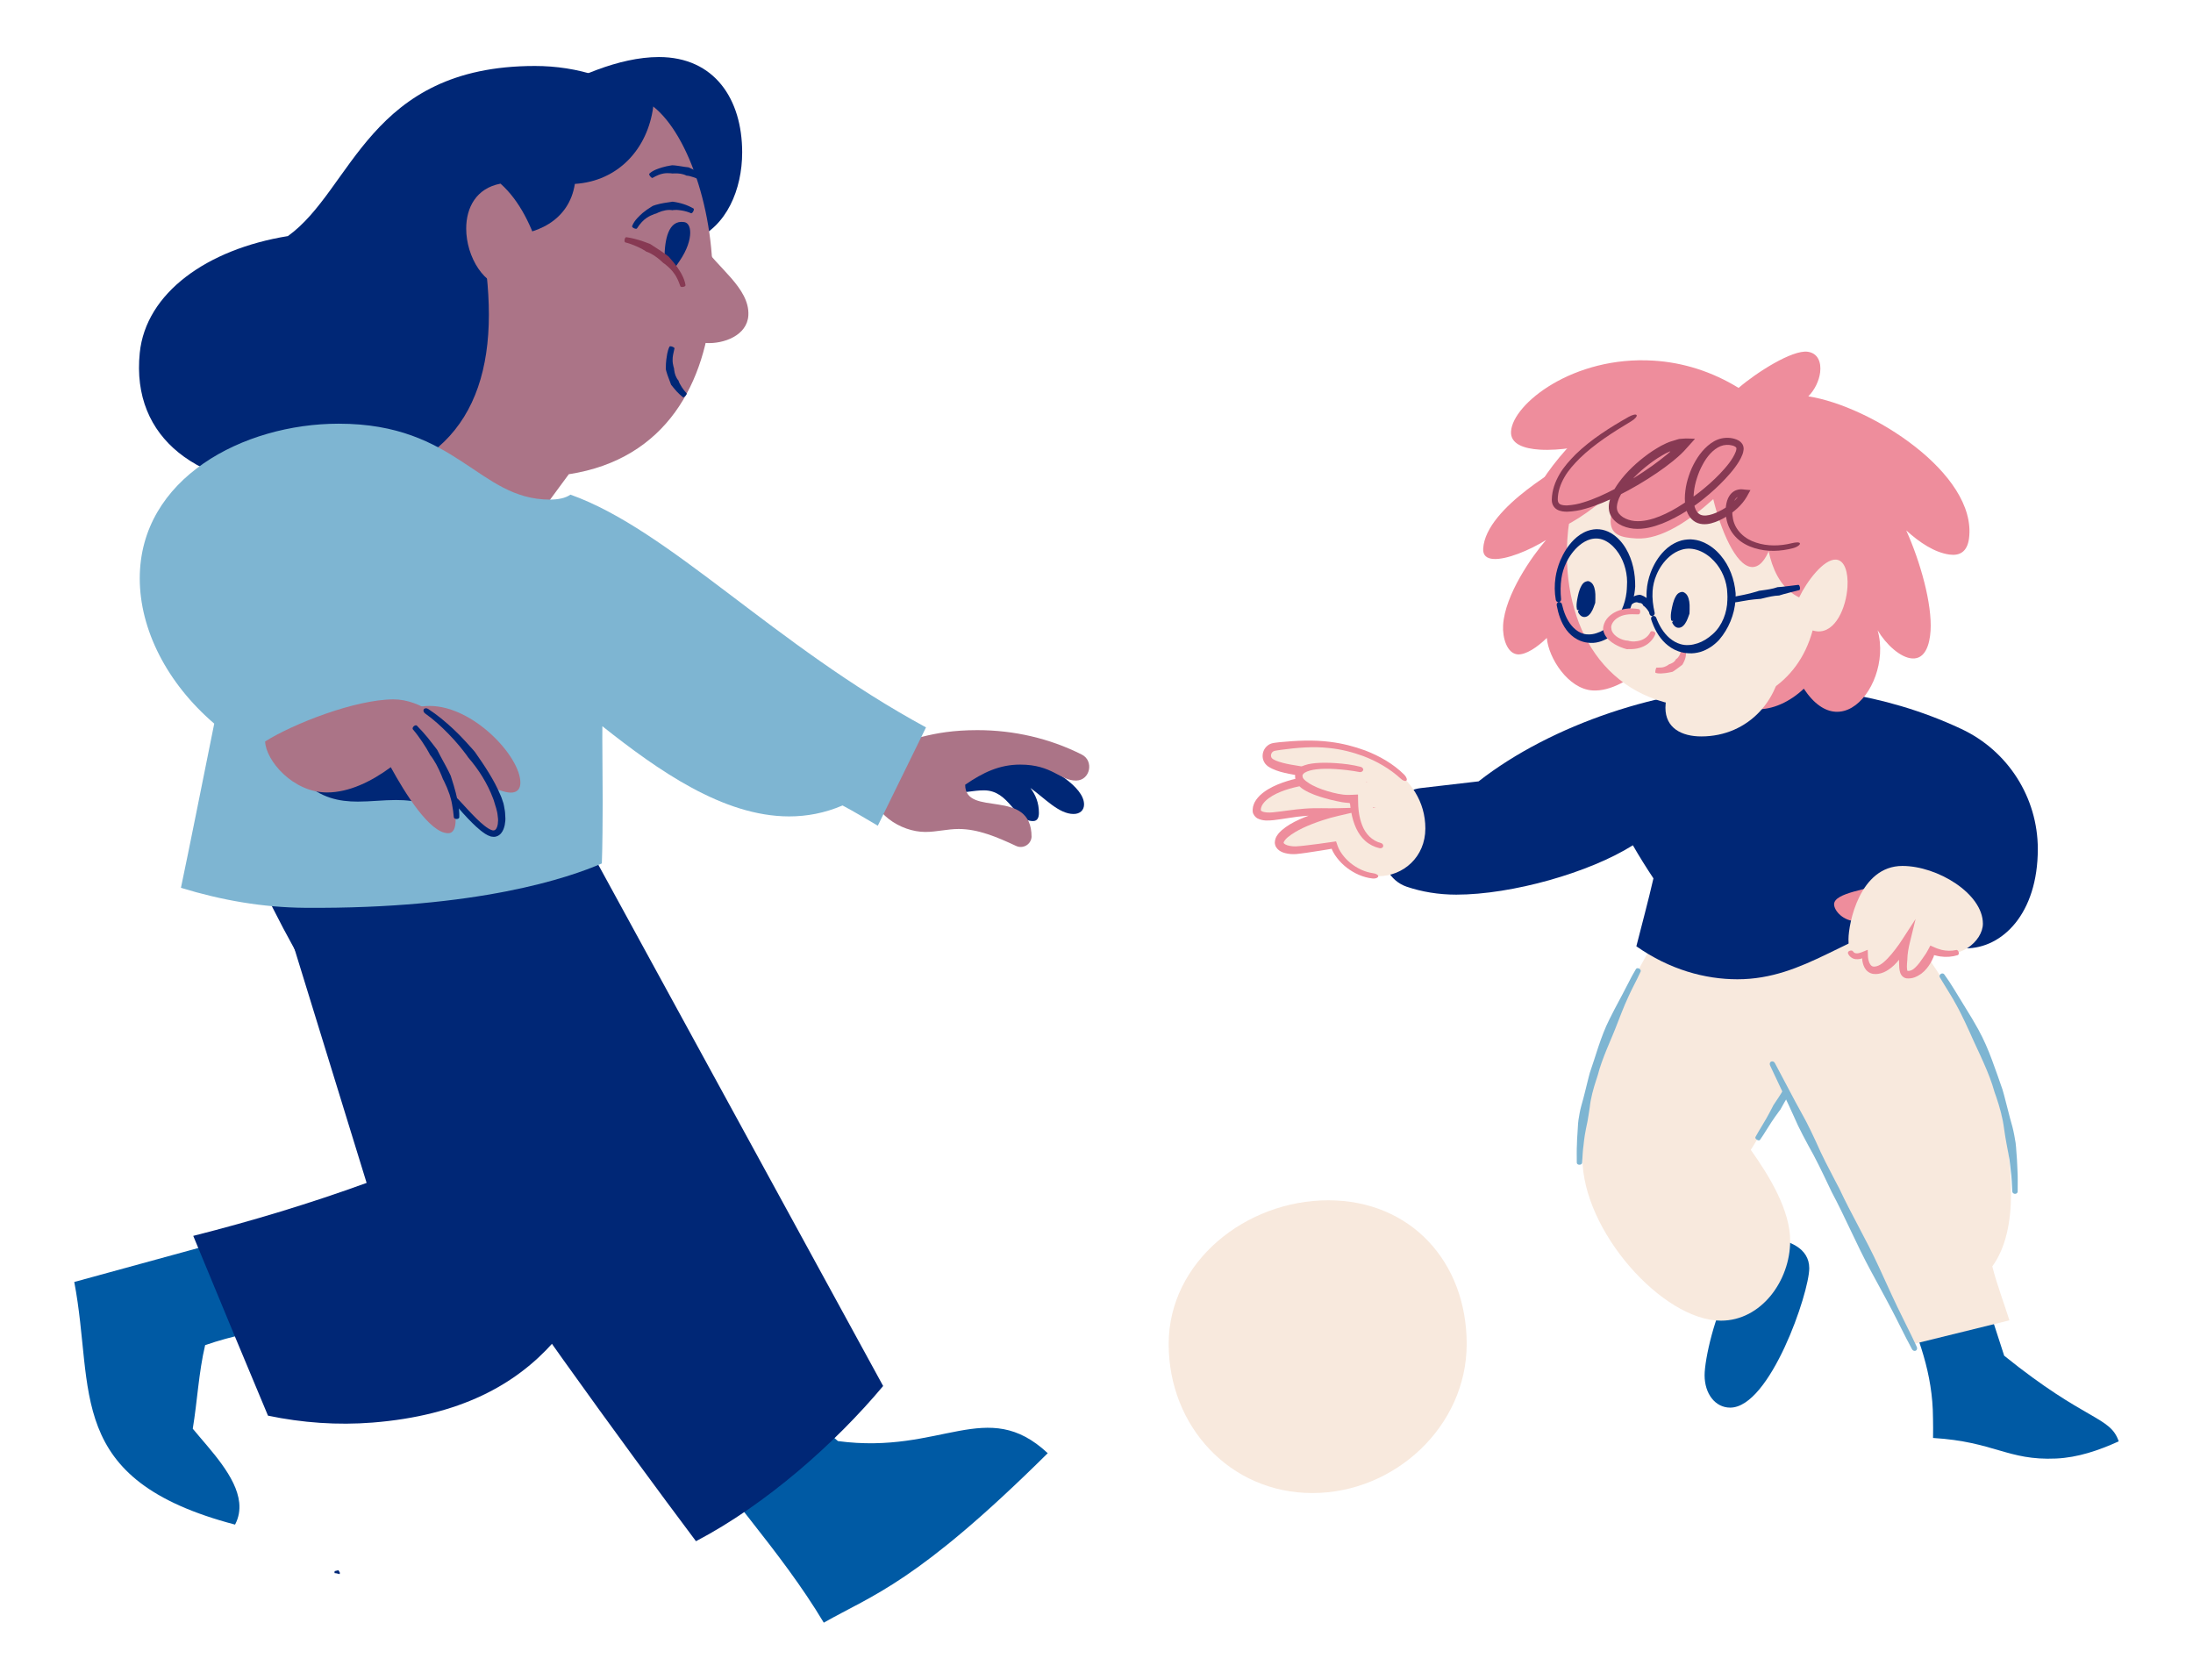
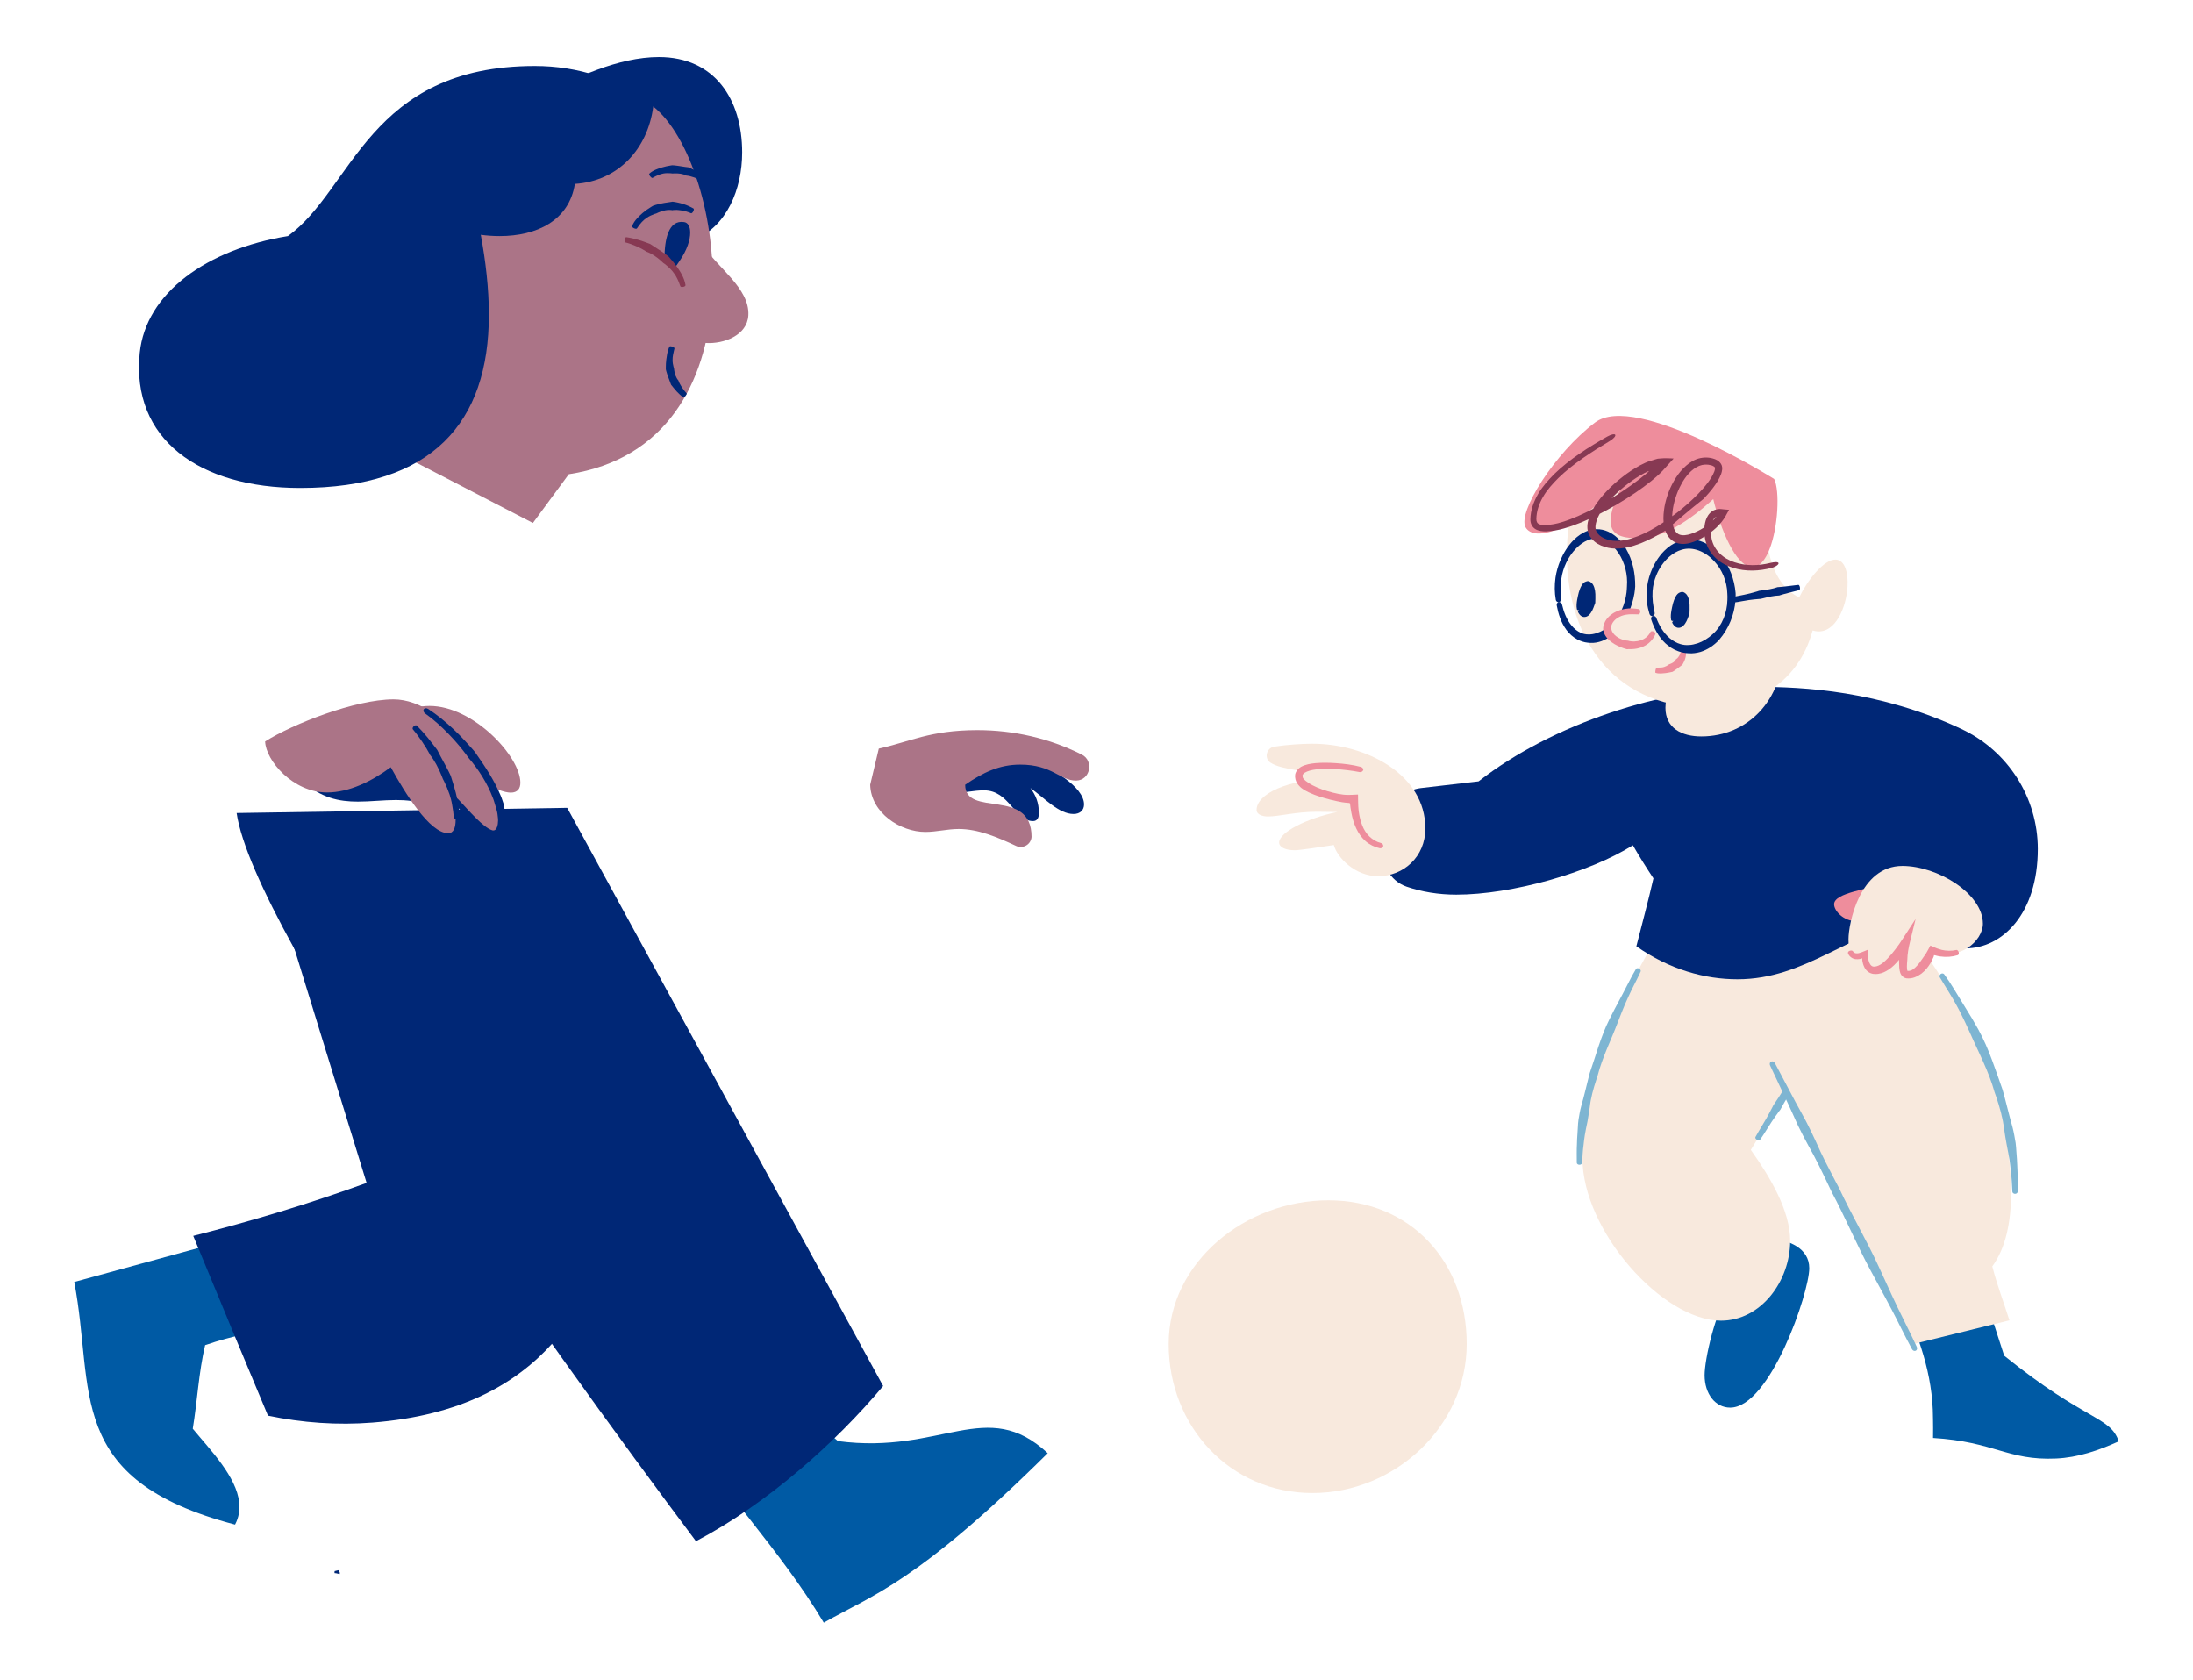
<svg xmlns="http://www.w3.org/2000/svg" version="1.1" x="0px" y="0px" viewBox="0 0 414.89 317.74" style="enable-background:new 0 0 414.89 317.74;" xml:space="preserve">
  <style type="text/css">
	.st0{fill:#005AA4;}
	.st1{fill:#F8E9DD;}
	.st2{fill:none;}
	.st3{fill:#7EB5D2;}
	.st4{fill:#002776;}
	.st5{fill:#EE8D9C;}
	.st6{fill:#873953;}
	.st7{fill:#AB7487;}
</style>
  <g id="bg">
</g>
  <g id="_x34_._kasser_x2C__lys">
</g>
  <g id="_x33_._sosial_bærekraft_x2C__mørk">
    <g>
      <g id="fotballspiller_bak_00000044159666938291255050000015483834122043472056_">
        <g id="bein_bak_00000072998231511799649290000012470272793506885043_">
          <g>
            <path class="st0" d="M327.52,243.32c-3.14,5.13-5.03,13.91-5.03,16.83c0,3.53,2.03,6.13,4.84,6.13       c7.55,0,14.96-21.73,14.96-26.37c0-3.84-3.89-5.37-7.71-5.74" />
          </g>
          <g>
            <path class="st1" d="M315.56,173.28c-6.13,11.39-16.18,26.95-16.18,45.8c0,13.75,15.16,30.75,26.21,30.75       c7.6,0,13.09-7.54,13.09-15.1c0-5.68-3.75-12.01-7.45-17.21l14.93-24.21" />
          </g>
          <g>
            <g>
              <line class="st2" x1="310.95" y1="183.68" x2="309.28" y2="182.79" />
            </g>
            <g>
              <path class="st3" d="M300.53,203.87c-0.45,1.73-0.84,3.54-1.36,5.29c-0.27,0.96-0.4,1.85-0.54,2.68        c-0.07,0.47-0.1,0.94-0.12,1.41l-0.08,1.3c-0.07,0.62-0.06,1.25-0.09,1.87c-0.07,1.18-0.03,2.36-0.03,3.54        c0,0.21,0.23,0.38,0.5,0.38s0.5-0.16,0.51-0.37c0.07-1.16,0.12-2.32,0.28-3.47c0.08-0.6,0.12-1.2,0.23-1.79l0.23-1.25        c0.08-0.45,0.18-0.9,0.28-1.35c0.16-0.81,0.26-1.67,0.42-2.64c0.19-1.77,0.68-3.52,1.23-5.19l0.28-0.87        c0.42-1.64,1.04-3.26,1.66-4.81c0.69-1.67,1.44-3.37,2.09-5.09l0.75-1.92c0.41-1.01,0.81-2.02,1.28-3        c0.32-0.72,0.67-1.42,1.02-2.12c0.44-0.87,0.91-1.77,1.32-2.68c0.08-0.18-0.04-0.43-0.28-0.56c-0.24-0.13-0.51-0.09-0.61,0.09        c-0.52,0.86-1,1.76-1.44,2.64c-0.36,0.7-0.72,1.4-1.09,2.1l-1.55,2.92c-0.31,0.62-0.63,1.23-0.94,1.85        c-0.85,1.67-1.5,3.46-2.09,5.2c-0.54,1.62-1.05,3.3-1.62,4.93L300.53,203.87z" />
            </g>
          </g>
          <g>
            <g>
              <line class="st2" x1="331.58" y1="215.13" x2="333.19" y2="216.13" />
            </g>
            <g>
              <line class="st2" x1="342.33" y1="201.31" x2="340.72" y2="200.32" />
            </g>
            <g>
              <path class="st3" d="M339.43,205.69c0.14-0.29,0.29-0.58,0.44-0.86l0.67-1.22c0.42-0.77,0.84-1.54,1.27-2.3        c0.08-0.14-0.06-0.36-0.29-0.51c-0.23-0.14-0.49-0.15-0.57-0.03c-0.49,0.73-0.99,1.45-1.5,2.18l-0.78,1.13        c-0.18,0.26-0.38,0.52-0.57,0.78l-0.14,0.18c-0.57,1.23-1.34,2.37-2.08,3.47l-0.38,0.57l-0.2,0.4        c-0.38,0.73-0.76,1.46-1.17,2.17c-0.29,0.52-0.59,1.02-0.9,1.52c-0.38,0.63-0.78,1.28-1.13,1.94        c-0.07,0.14,0.06,0.36,0.29,0.5c0.23,0.14,0.48,0.15,0.57,0.03c0.44-0.61,0.84-1.26,1.23-1.88c0.31-0.5,0.62-1,0.95-1.49        c0.45-0.69,0.93-1.35,1.42-2.02l0.26-0.34l0.34-0.61c0.65-1.16,1.32-2.36,2.17-3.42L339.43,205.69z" />
            </g>
          </g>
        </g>
        <g id="bein_foran_00000005236930713420220050000001223277887685205893_">
          <g>
            <path class="st0" d="M359.02,243.88c3.4,7.55,6.28,14.6,6.64,22.77c0,0.08,0.1,2.93,0.05,5.37c11.59,0.7,14.12,4.3,23.26,3.89       c4.13-0.18,8.07-1.53,11.87-3.25c-1.63-4.79-6.14-3.68-21.67-16.2c-2.44-7.64-5.33-15.57-6.02-23.48" />
          </g>
          <g>
            <path class="st1" d="M354.1,165.89c3.15,7.16,26.36,28.72,26.36,59.94c0,5.3-0.97,10.19-3.54,13.74       c0.88,3.45,2.17,6.8,3.24,10.2l-18.35,4.52l-32.3-64.6C329.52,189.7,338.93,169.56,354.1,165.89z" />
          </g>
          <g>
            <g>
              <line class="st2" x1="367.96" y1="183.72" x2="366.38" y2="184.77" />
            </g>
            <g>
              <path class="st3" d="M377.69,207.57c0.63,1.89,1.19,3.88,1.45,5.9c0.17,1.09,0.3,2.07,0.49,2.99l0.29,1.54l0.26,1.42        c0.1,0.69,0.16,1.38,0.24,2.07c0.18,1.3,0.21,2.62,0.29,3.93c0.01,0.23,0.25,0.42,0.52,0.42s0.49-0.19,0.49-0.43        c-0.01-1.34,0.05-2.69-0.04-4.04c-0.04-0.7-0.05-1.4-0.1-2.1l-0.11-1.47c-0.04-0.53-0.06-1.07-0.14-1.61        c-0.16-0.95-0.32-1.95-0.61-3.06c-0.58-1.98-1.04-4.03-1.58-6l-0.29-1.02c-0.65-1.86-1.3-3.75-1.98-5.57        c-0.72-1.96-1.58-3.95-2.61-5.82l-1.18-2.06c-0.65-1.07-1.3-2.13-1.96-3.2l-1.41-2.3c-0.58-0.96-1.22-1.93-1.89-2.85        c-0.14-0.19-0.43-0.22-0.65-0.07c-0.22,0.15-0.31,0.42-0.19,0.62c0.57,0.98,1.2,1.95,1.77,2.9c0.47,0.75,0.92,1.52,1.34,2.3        c0.61,1.08,1.14,2.2,1.68,3.31c0.33,0.7,0.65,1.41,0.97,2.1c0.83,1.92,1.78,3.81,2.59,5.69c0.77,1.74,1.5,3.57,2.01,5.42        L377.69,207.57z" />
            </g>
          </g>
          <g>
            <g>
              <line class="st2" x1="361.58" y1="255.94" x2="363.28" y2="255.09" />
            </g>
            <g>
              <line class="st2" x1="335.93" y1="200.39" x2="334.23" y2="201.24" />
            </g>
            <g>
              <path class="st3" d="M347.27,223.51c-1.28-2.45-2.61-4.98-3.73-7.57c-0.64-1.39-1.24-2.63-1.84-3.79        c-0.34-0.64-0.69-1.28-1.04-1.91c-0.32-0.58-0.65-1.17-0.96-1.75l-1.35-2.55c-0.86-1.61-1.71-3.22-2.56-4.83        c-0.15-0.29-0.47-0.41-0.72-0.29c-0.24,0.12-0.33,0.45-0.19,0.74c0.79,1.65,1.56,3.31,2.34,4.97l1.21,2.58        c0.28,0.6,0.56,1.21,0.83,1.82c0.3,0.66,0.59,1.33,0.9,1.99c0.57,1.17,1.2,2.39,1.94,3.75c1.39,2.43,2.62,5.01,3.81,7.51        l0.62,1.3c1.26,2.36,2.43,4.82,3.56,7.2c1.22,2.57,2.48,5.22,3.86,7.76c0.51,0.95,1.02,1.9,1.54,2.84        c0.81,1.5,1.63,2.99,2.42,4.51c0.57,1.08,1.12,2.18,1.67,3.28c0.69,1.37,1.4,2.78,2.15,4.16c0.15,0.28,0.47,0.4,0.71,0.28        c0.24-0.12,0.32-0.44,0.19-0.73c-0.65-1.43-1.36-2.85-2.04-4.22c-0.55-1.1-1.09-2.19-1.62-3.3c-0.74-1.54-1.45-3.1-2.16-4.65        c-0.45-0.97-0.89-1.95-1.34-2.92c-1.21-2.64-2.57-5.23-3.9-7.75c-1.23-2.33-2.5-4.74-3.62-7.15L347.27,223.51z" />
            </g>
          </g>
        </g>
        <g>
          <path class="st1" d="M277.48,254.25c0,15.57-13.62,28.19-29.19,28.19s-27.19-12.62-27.19-28.19s14.62-27.19,30.19-27.19      S277.48,238.67,277.48,254.25z" />
        </g>
        <g id="genser_00000006675850886100375360000007959732332444876681_">
          <path class="st4" d="M261.82,159.89l1.24-5.63c0.61-2.77,2.92-4.86,5.74-5.18l10.93-1.27c13.89-10.84,34.92-17.78,52.65-17.88      c8.7,0,23.17,0.69,38.69,7.97c8.81,4.13,14.45,12.97,14.46,22.69c0,12.28-6.74,18.81-13.64,18.81c-3.53,0-7.06-1.72-9.7-5.18      c-12.6,2.09-20.55,11.03-33.49,11.03c-6.12,0-12.82-1.82-19.12-6.24c1.08-4.28,2.25-8.55,3.23-12.85      c-1.35-2.03-2.66-4.12-3.89-6.26c-8.19,5.17-22.87,9.34-33.41,9.34c-3.39,0-6.54-0.54-9.38-1.5      C262.91,166.64,261.09,163.22,261.82,159.89z" />
        </g>
        <g id="hånd_venstre_00000105399648689357649320000012260142579546475422_">
          <g>
            <path class="st1" d="M252.83,147.19c-9.52,0.15-15.1,3.1-15.1,6.02c0,0.91,1.16,1.24,2.16,1.24c2.09,0,5.29-0.89,9.19-0.89       c1.15,0,2.32,0.04,3.48,0.04c0.15,0,0.31,0,0.46,0c-5.84,1.2-11.02,3.86-11.02,5.78c0,0.92,1.25,1.46,2.96,1.46       c0.88,0,4.94-0.6,7.38-0.99c0.64,2.38,4.01,5.9,8.4,5.9c4.74,0,8.92-3.63,8.92-9.03c0-10.26-11.23-16.03-21.41-16.03       c-1.84,0-4.82,0.18-7.19,0.56c-1.48,0.24-1.95,2.2-0.7,3.02C242.6,145.73,247.37,145.69,252.83,147.19z" />
          </g>
          <g>
            <g>
              <line class="st2" x1="265.35" y1="148.27" x2="266.75" y2="146.99" />
            </g>
            <g>
-               <path class="st5" d="M240.93,155.15c2.07-0.24,4.01-0.65,6.01-0.8c1.97-0.18,4.03-0.03,6.09-0.02l-0.16-1.45        c-1.08,0.21-2.14,0.45-3.2,0.74c-1.38,0.39-2.67,0.86-3.87,1.41c-1.21,0.55-2.34,1.18-3.35,2.06        c-0.28,0.26-0.55,0.52-0.79,0.89c-0.25,0.33-0.46,0.82-0.48,1.4c0.01,0.31,0.09,0.62,0.25,0.88c0.16,0.25,0.35,0.45,0.55,0.6        c0.4,0.29,0.8,0.43,1.18,0.53c0.72,0.18,1.36,0.21,2.07,0.17c0.66-0.06,1.25-0.15,1.86-0.23l2.62-0.4l1.3-0.21l0.65-0.11        l0.23-0.05c0.08-0.04,0.06,0.1,0.1,0.14l0.07,0.15c0.05,0.1,0.09,0.21,0.15,0.31c0.22,0.4,0.46,0.78,0.74,1.13        c0.54,0.7,1.17,1.33,1.87,1.87c1.39,1.06,3.05,1.82,4.81,2.02c0.63,0.08,1.13-0.17,1.12-0.43c-0.01-0.28-0.45-0.49-0.99-0.57        c-1.56-0.21-3.03-0.93-4.26-1.92c-0.61-0.5-1.16-1.08-1.61-1.71c-0.23-0.32-0.43-0.65-0.6-0.99        c-0.05-0.08-0.08-0.17-0.11-0.26c-0.06-0.11-0.13-0.32-0.18-0.47l-0.17-0.49l-0.04-0.12l-0.02-0.06        c-0.02,0-0.04,0.01-0.06,0.01l-0.26,0.04l-2.96,0.42l-2.58,0.32c-0.6,0.07-1.21,0.13-1.77,0.16c-0.5,0.01-1.1-0.06-1.56-0.2        c-0.25-0.08-0.49-0.19-0.61-0.3c-0.14-0.12-0.12-0.16-0.12-0.21c0.01-0.17,0.33-0.65,0.77-1.01c1.63-1.34,3.98-2.35,6.57-3.21        c0.98-0.33,1.98-0.6,3-0.84l7.09-1.64l-7.24,0.19c-2.02,0.05-4.07-0.09-6.17,0.08c-2.08,0.14-4.13,0.52-6.05,0.7        c-0.82,0.08-1.65,0.05-2.11-0.22c-0.15-0.09-0.16-0.12-0.18-0.18c-0.01,0,0-0.11,0.02-0.22c0.01-0.1,0.01-0.21,0.06-0.31        c0.1-0.42,0.43-0.84,0.79-1.21c0.77-0.75,1.81-1.31,2.89-1.75c2.18-0.88,4.57-1.29,6.9-1.52c1.2-0.12,2.41-0.16,3.67-0.18        l5.84-0.1l-5.63-1.59c-1.96-0.55-3.97-0.95-5.98-1.27c-1.98-0.35-4.05-0.56-5.69-1.23c-0.21-0.08-0.37-0.19-0.55-0.28        c-0.11-0.08-0.21-0.15-0.27-0.25c-0.13-0.19-0.16-0.46-0.08-0.72c0.09-0.26,0.27-0.46,0.52-0.56        c0.07-0.02,0.11-0.04,0.22-0.06l0.36-0.06l0.72-0.11c3.04-0.41,6.14-0.69,9.17-0.34c2.19,0.22,4.34,0.76,6.4,1.51        c2.56,0.97,5.05,2.39,7.1,4.27c0.4,0.39,0.88,0.55,1.08,0.38s0.03-0.66-0.38-1.1c-2.1-2.09-4.74-3.58-7.41-4.6        c-2.15-0.79-4.37-1.35-6.65-1.63c-3.18-0.41-6.36-0.24-9.51,0.06l-0.74,0.09l-0.37,0.05c-0.15,0.03-0.34,0.06-0.5,0.12        c-0.68,0.23-1.24,0.8-1.48,1.47c-0.25,0.66-0.21,1.46,0.18,2.1c0.18,0.33,0.47,0.59,0.75,0.79c0.25,0.14,0.49,0.31,0.74,0.41        c1.04,0.49,2.08,0.73,3.1,0.94c1.02,0.21,2.03,0.37,3.02,0.53c1.99,0.32,3.94,0.68,5.81,1.17l0.21-1.69        c-1.31,0.05-2.57,0.12-3.82,0.27c-2.44,0.3-4.93,0.77-7.31,1.76c-1.18,0.5-2.35,1.12-3.36,2.07c-0.48,0.49-0.97,1.06-1.2,1.83        c-0.08,0.18-0.11,0.38-0.13,0.58c-0.02,0.2-0.06,0.38-0.02,0.68c0.08,0.55,0.51,1.03,0.88,1.24        C238.99,155.36,240.03,155.22,240.93,155.15z" />
-             </g>
+               </g>
          </g>
          <g>
            <g>
              <path class="st1" d="M257.89,145.73c-0.28-0.14-1.26-0.35-2.55-0.54c-3.5-0.5-9.3-0.75-9.61,1.45        c-0.37,2.58,6.46,4.14,8.31,4.4c0.68,0.1,1.4,0.1,2.11,0.08c0.07,4.1,1.34,8.33,5.54,8.96" />
            </g>
            <g>
              <g>
                <line class="st2" x1="257.62" y1="146.26" x2="258.31" y2="144.88" />
              </g>
              <g>
                <line class="st2" x1="261.54" y1="161.02" x2="261.82" y2="159.15" />
              </g>
              <g>
                <path class="st5" d="M255.39,152l0.01,0.04c0,0.02,0,0,0.01,0.02l0.02,0.13l0.06,0.52c0.06,0.35,0.1,0.69,0.17,1.04         c0.19,1,0.47,1.99,0.91,2.94c0.42,0.89,0.99,1.74,1.75,2.41c0.76,0.67,1.7,1.13,2.67,1.35c0.35,0.07,0.66-0.11,0.7-0.37         c0.04-0.27-0.16-0.54-0.45-0.61c-1.66-0.42-2.9-1.72-3.52-3.32c-0.33-0.83-0.54-1.72-0.66-2.62         c-0.05-0.32-0.06-0.64-0.09-0.96l-0.02-0.48l-0.02-0.81l-0.01-0.89l-0.01-0.09l-1,0.05l-0.81,0.02         c-0.33,0-0.66-0.01-0.98-0.05c-0.66-0.08-1.34-0.22-2.01-0.39c-1.33-0.34-2.65-0.78-3.8-1.38c-0.4-0.2-0.77-0.44-1.09-0.69         c-0.12-0.07-0.2-0.15-0.3-0.23c-0.1-0.08-0.19-0.16-0.25-0.24c-0.23-0.23-0.23-0.44-0.26-0.66c0.01-0.18,0.16-0.36,0.41-0.55         c0.56-0.35,1.39-0.54,2.19-0.64c1.18-0.15,2.4-0.13,3.61-0.06c1.51,0.1,3.1,0.28,4.59,0.57c0.3,0.06,0.54-0.09,0.67-0.32         c0.13-0.24-0.1-0.57-0.43-0.66c-1.59-0.42-3.19-0.6-4.76-0.71c-1.25-0.08-2.51-0.11-3.81,0c-0.9,0.1-1.81,0.2-2.76,0.71         c-0.46,0.28-0.96,0.76-1.09,1.45c-0.08,0.63,0.1,1.33,0.45,1.75c0.11,0.18,0.23,0.31,0.36,0.44         c0.13,0.13,0.25,0.28,0.39,0.37c0.45,0.34,0.92,0.6,1.39,0.82c1.34,0.63,2.73,1.03,4.13,1.39c0.71,0.17,1.41,0.33,2.15,0.46         c0.38,0.06,0.76,0.1,1.14,0.13c0.25,0.01,0.2,0.02,0.25,0.03c0.03,0.01,0.05,0.02,0.07,0.03l0,0.01         C255.37,151.96,255.38,151.98,255.39,152z" />
              </g>
            </g>
          </g>
        </g>
        <g id="hode_00000122682461139840312580000002478972962962087865_">
          <g>
-             <path class="st5" d="M323.81,123.75c-0.03,0.17-0.05,0.33-0.06,0.51c-0.17,2.8,2.78,9.54,8.42,9.89       c3.15,0.19,6.51-1.42,9.09-3.87c1.95,2.95,4.03,4.24,5.99,4.36c4.34,0.27,8.07-5.19,8.43-10.94c0.09-1.5-0.04-3.03-0.46-4.48       c1.58,2.68,4.32,5.2,6.55,5.34c2.46,0.15,3.3-2.6,3.47-5.23c0.31-5.06-1.9-12.99-4.6-18.99c2.51,2.28,5.36,4.19,8.19,4.57       c1.85,0.25,3.36-0.45,3.69-3.1c1.52-12.21-18.61-25.03-30.41-26.83c1.24-1.24,2.04-2.97,2.24-4.54       c0.24-1.94-0.44-3.64-2.36-3.9c-2.91-0.39-9.62,3.88-13.07,6.84c-5.03-3.09-10.51-4.82-16.12-5.16       c-15.13-0.94-26.61,8.17-26.93,13.4c0,0,0,0.01,0,0.01c-0.14,2.34,2.38,3.24,5.43,3.43c3.82,0.24,8.48-0.65,9.86-1.23       l-2.91,2.62c-1.87,1.3-17.16,9.39-17.65,17.33c-0.08,1.31,0.7,1.89,1.96,1.96c2.45,0.15,6.72-1.6,9.93-3.58       c-2.64,3.04-7.77,10.34-8.12,16.09c-0.15,2.4,0.75,5.41,2.78,5.54c1.53,0.09,3.67-1.33,5.49-3.11       c0.31,3.76,4.02,9.64,8.64,9.93c3.37,0.21,7.21-1.94,11.25-5.53" />
-           </g>
+             </g>
          <g>
            <path class="st1" d="M315.78,130.32c-0.48,1.36-0.7,2.54-0.7,3.57c0,3.87,3.11,5.42,6.78,5.42c9,0,15.38-7.16,15.38-16.13       c0-0.54-0.02-1.08-0.08-1.62" />
          </g>
          <g>
            <path class="st1" d="M300,88.28c-1.99,4.23-3.18,8.99-3.48,13.78c-1.02,16.49,7.1,30.68,24.34,31.75       c10.44,0.65,19.29-4.28,22.07-14.55c0.32,0.1,0.63,0.16,0.93,0.18c3.4,0.21,5.41-4.48,5.66-8.41c0.17-2.71-0.51-5.06-2.17-5.17       c-2.3-0.14-5.49,4.06-6.97,7.15c-5.85-2.82-6.68-11.4-6.29-17.62c0.01-0.14,0.02-0.28,0.03-0.42       C334.11,94.97,315.19,74.69,300,88.28z" />
          </g>
          <g>
            <path class="st5" d="M335.65,90.61c0.55,1.09,0.74,3.41,0.58,5.99c-0.31,4.95-1.92,10.84-4.83,10.66       c-3.05-0.19-5.93-7.24-7.27-12.84c-4.41,4-9.89,7.73-14.55,7.44c-2.73-0.17-5.05-0.55-4.86-3.67c0.14-2.2,1.45-5.03,2.79-7.41       c-10.46,10.16-17.37,11.7-18.9,8.94c-1.53-2.76,5.45-13.96,13.15-19.79S335.65,90.61,335.65,90.61z" />
          </g>
          <g>
            <g>
              <path class="st4" d="M316.73,117.39c-0.08-0.15-0.1-0.47-0.07-0.86c0.09-1.4,0.74-3.85,1.5-3.8c0.66,0.04,0.86,1.36,0.81,2.3        c-0.09,1.5-0.7,3.21-1.42,3.17C317.28,118.18,317,117.94,316.73,117.39z" />
            </g>
            <g>
              <g>
                <line class="st2" x1="315.88" y1="117.81" x2="317.05" y2="117.23" />
              </g>
              <g>
                <line class="st2" x1="317.58" y1="116.97" x2="315.88" y2="117.81" />
              </g>
              <g>
                <path class="st4" d="M318.05,115.93c-0.01,0.21-0.04,0.42-0.08,0.62c-0.07,0.29-0.16,0.57-0.27,0.79         c-0.05,0.11-0.11,0.19-0.15,0.24c-0.01,0.02-0.04,0.02-0.01,0.05c0.02,0.05,0.02,0.08,0.02,0.08c0,0.01,0,0.04,0,0.01         c0-0.01,0.01-0.05,0.02-0.08c0,0-0.01,0-0.02,0c-0.02-0.01-0.05-0.03-0.09-0.06c-0.07-0.06-0.15-0.16-0.22-0.27         c-0.05-0.08-0.3-0.05-0.54,0.07c-0.24,0.12-0.4,0.31-0.34,0.43c0.08,0.17,0.18,0.33,0.33,0.51c0.14,0.16,0.36,0.37,0.71,0.43         c0.37,0.06,0.7-0.1,0.9-0.25c0.2-0.16,0.34-0.33,0.46-0.49c0.24-0.34,0.4-0.69,0.53-1.03c0.09-0.24,0.19-0.48,0.27-0.73         l0.06-0.17c0.01-0.54,0.05-1.08,0.02-1.65c-0.03-0.82-0.25-1.71-0.72-2.13c-0.16-0.15-0.36-0.28-0.6-0.32         c-0.15-0.03-0.32,0.04-0.45,0.07c-0.37,0.11-0.66,0.41-0.88,0.83c-0.11,0.21-0.22,0.42-0.3,0.66         c-0.08,0.22-0.17,0.5-0.2,0.62c-0.11,0.45-0.21,0.88-0.29,1.33c-0.09,0.57-0.18,1.11-0.05,1.81c0.03,0.16,0.32,0.24,0.55,0.1         c0.23-0.14,0.44-0.21,0.44-0.27c0-0.39,0.08-0.96,0.16-1.44c0.07-0.4,0.17-0.8,0.31-1.17c0.06-0.17,0.07-0.16,0.1-0.21         c0.03-0.04,0.06-0.08,0.08-0.11c0.06-0.06,0.11-0.08,0.17-0.06c0.02,0.01,0.04,0.04,0.06,0.07c0.03-0.01,0.06,0,0.08,0.01         c0.07,0.05,0.12,0.13,0.13,0.3c0.02,0.41-0.05,0.87-0.21,1.29L318.05,115.93z" />
              </g>
            </g>
          </g>
          <g>
            <g>
              <line class="st2" x1="313.41" y1="125.86" x2="313.01" y2="127.71" />
            </g>
            <g>
              <line class="st2" x1="319.43" y1="123.23" x2="317.54" y2="123.2" />
            </g>
            <g>
              <path class="st5" d="M318.32,125.69l0.23-0.43c0.09-0.21,0.2-0.41,0.26-0.64c0.14-0.41,0.17-0.85,0.17-1.27        c0-0.08-0.24-0.14-0.51-0.14c-0.27,0-0.5,0.04-0.5,0.09c-0.07,0.3-0.16,0.58-0.33,0.82c-0.07,0.13-0.18,0.24-0.27,0.36        c-0.08,0.08-0.17,0.14-0.25,0.2l-0.07,0.04c-0.17,0.44-0.62,0.7-1.06,0.87l-0.23,0.08l-0.13,0.1c-0.24,0.17-0.52,0.31-0.8,0.4        c-0.21,0.07-0.42,0.1-0.63,0.11c-0.27,0.02-0.53,0-0.8,0.01c-0.05,0-0.14,0.22-0.2,0.48s-0.05,0.49,0.02,0.51        c0.34,0.11,0.71,0.14,1.04,0.12c0.27-0.01,0.54-0.05,0.81-0.07c0.37-0.06,0.75-0.1,1.13-0.2l0.21-0.04l0.28-0.17        c0.53-0.34,1.01-0.75,1.57-1.15L318.32,125.69z" />
            </g>
          </g>
          <g>
            <g>
              <path class="st4" d="M298.9,115.35c-0.08-0.15-0.1-0.47-0.07-0.86c0.09-1.4,0.74-3.85,1.5-3.8c0.66,0.04,0.86,1.36,0.81,2.3        c-0.09,1.5-0.7,3.21-1.42,3.17C299.45,116.15,299.17,115.91,298.9,115.35z" />
            </g>
            <g>
              <g>
                <line class="st2" x1="298.05" y1="115.77" x2="299.22" y2="115.19" />
              </g>
              <g>
                <line class="st2" x1="299.74" y1="114.93" x2="298.05" y2="115.77" />
              </g>
              <g>
                <path class="st4" d="M300.22,113.89c-0.01,0.21-0.04,0.42-0.08,0.62c-0.07,0.29-0.16,0.57-0.27,0.79         c-0.05,0.11-0.11,0.19-0.15,0.24c-0.01,0.02-0.04,0.02-0.01,0.05c0.02,0.05,0.02,0.08,0.02,0.08c0,0.01,0,0.04,0,0.01         c0-0.01,0.01-0.05,0.02-0.08c0,0-0.01,0-0.02,0c-0.02-0.01-0.05-0.03-0.09-0.06c-0.07-0.06-0.15-0.16-0.22-0.27         c-0.05-0.08-0.3-0.05-0.54,0.07c-0.24,0.12-0.4,0.31-0.34,0.43c0.08,0.17,0.18,0.33,0.33,0.51c0.14,0.16,0.36,0.37,0.71,0.43         c0.37,0.06,0.7-0.1,0.9-0.25c0.2-0.16,0.34-0.33,0.46-0.49c0.24-0.34,0.4-0.69,0.53-1.03c0.09-0.24,0.19-0.48,0.27-0.73         l0.06-0.17c0.01-0.54,0.05-1.08,0.02-1.65c-0.03-0.82-0.25-1.71-0.72-2.13c-0.16-0.15-0.36-0.28-0.6-0.32l-0.14-0.01         c-0.11,0.02-0.22,0.05-0.31,0.08c-0.37,0.11-0.66,0.41-0.88,0.83c-0.11,0.21-0.22,0.42-0.3,0.66         c-0.08,0.22-0.17,0.5-0.2,0.62c-0.11,0.45-0.21,0.88-0.29,1.33c-0.09,0.57-0.18,1.11-0.05,1.81c0.03,0.16,0.32,0.24,0.55,0.1         c0.23-0.14,0.44-0.21,0.44-0.27c0-0.39,0.08-0.96,0.16-1.44c0.07-0.4,0.17-0.8,0.31-1.17c0.06-0.17,0.07-0.16,0.1-0.21         c0.03-0.04,0.06-0.08,0.08-0.11c0.06-0.06,0.11-0.08,0.17-0.06c0.01,0.01,0.03,0.03,0.04,0.04l0.01,0.03         c0.03-0.01,0.06,0,0.08,0.01c0.07,0.05,0.12,0.13,0.13,0.3c0.02,0.41-0.05,0.87-0.21,1.29L300.22,113.89z" />
              </g>
            </g>
          </g>
          <g>
            <g>
              <g>
                <line class="st2" x1="311.78" y1="116.81" x2="313.59" y2="116.25" />
              </g>
              <g>
                <line class="st2" x1="313.59" y1="116.25" x2="311.78" y2="116.81" />
              </g>
              <g>
                <path class="st4" d="M326.8,113.52c-0.05,2.34-0.97,4.82-2.73,6.4c-0.94,0.86-1.91,1.44-2.89,1.77         c-0.55,0.17-1.11,0.32-1.68,0.33c-0.53,0.04-1.06-0.02-1.57-0.17c-0.74-0.21-1.43-0.61-2.04-1.12         c-1.16-0.98-1.99-2.38-2.55-3.87c-0.1-0.26-0.39-0.41-0.65-0.33c-0.26,0.08-0.39,0.37-0.3,0.67         c0.54,1.63,1.35,3.24,2.68,4.49c0.69,0.64,1.51,1.18,2.42,1.5c0.64,0.23,1.32,0.37,2.01,0.39c0.75,0.06,1.49-0.06,2.22-0.26         c1.27-0.4,2.49-1.17,3.53-2.29c1.8-2.1,2.88-4.76,3.08-7.44c0.04-0.46,0.05-0.93,0.03-1.39c-0.22-2.58-1.15-5.17-2.85-7.15         c-0.9-1.07-2.06-2-3.45-2.55c-0.69-0.3-1.45-0.43-2.22-0.47c-0.77,0.01-1.54,0.1-2.24,0.38c-1.06,0.38-1.97,1.02-2.72,1.77         c-1.19,1.19-2.03,2.64-2.61,4.17c-0.4,1.1-0.67,2.26-0.74,3.43c-0.1,1.46,0.1,2.98,0.54,4.38c0.09,0.29,0.38,0.44,0.63,0.36         c0.26-0.08,0.4-0.36,0.34-0.63c-0.31-1.34-0.48-2.72-0.39-4.05c0.07-1.05,0.31-2.09,0.73-3.07c0.56-1.36,1.43-2.6,2.51-3.52         c0.68-0.58,1.45-1.02,2.24-1.25c2.17-0.69,4.55,0.39,6.15,2.13c1.51,1.6,2.46,3.89,2.51,6.14         C326.82,112.7,326.82,113.1,326.8,113.52z" />
              </g>
            </g>
            <g>
              <g>
                <line class="st2" x1="293.98" y1="114.06" x2="295.85" y2="113.74" />
              </g>
              <g>
                <line class="st2" x1="295.85" y1="113.74" x2="293.98" y2="114.06" />
              </g>
              <g>
                <path class="st4" d="M307.72,112.06c-0.27,2.23-1.2,4.58-2.92,6.06c-0.89,0.83-1.83,1.37-2.75,1.65         c-0.51,0.17-1.04,0.26-1.57,0.24c-0.49,0.01-0.97-0.11-1.43-0.31c-0.65-0.29-1.23-0.77-1.72-1.35         c-0.93-1.11-1.49-2.57-1.83-4.05c-0.06-0.26-0.33-0.44-0.6-0.4c-0.27,0.04-0.44,0.31-0.39,0.6c0.3,1.61,0.8,3.25,1.84,4.66         c0.54,0.72,1.24,1.37,2.08,1.81c0.59,0.31,1.24,0.53,1.91,0.6c0.73,0.1,1.48,0.06,2.18-0.14c1.26-0.34,2.44-1.09,3.43-2.17         c1.75-2,2.83-4.47,3.26-6.98c0.07-0.44,0.12-0.88,0.15-1.32c0.03-2.46-0.47-5-1.74-7.16c-0.68-1.15-1.61-2.24-2.89-2.98         c-0.63-0.36-1.36-0.62-2.12-0.69c-0.76-0.08-1.53,0.04-2.22,0.28c-1.03,0.36-1.91,0.99-2.63,1.7         c-1.15,1.14-1.96,2.5-2.58,3.93c-0.42,1.04-0.74,2.12-0.9,3.23c-0.2,1.38-0.19,2.83,0.06,4.21c0.05,0.28,0.31,0.47,0.58,0.42         c0.27-0.05,0.45-0.29,0.42-0.56c-0.13-1.31-0.13-2.65,0.06-3.91c0.15-1.01,0.44-1.99,0.88-2.91c0.6-1.28,1.45-2.45,2.49-3.33         c0.65-0.55,1.38-0.97,2.13-1.18c1.02-0.27,2.04-0.16,2.97,0.37c0.93,0.51,1.74,1.34,2.36,2.29c1.16,1.76,1.74,4.04,1.57,6.21         C307.79,111.28,307.76,111.67,307.72,112.06z" />
              </g>
            </g>
            <g>
              <g>
                <line class="st2" x1="327.4" y1="112.6" x2="327.75" y2="114.46" />
              </g>
              <g>
                <line class="st2" x1="340.7" y1="112.03" x2="340.35" y2="110.17" />
              </g>
              <g>
                <path class="st4" d="M336.76,112.6c0.23-0.07,0.47-0.15,0.7-0.21l1.02-0.27c0.64-0.17,1.29-0.34,1.93-0.49         c0.11-0.03,0.16-0.28,0.11-0.54c-0.05-0.27-0.18-0.47-0.3-0.45c-0.66,0.09-1.33,0.17-1.99,0.24l-1.03,0.12         c-0.24,0.03-0.49,0.04-0.73,0.06l-0.17,0.01c-0.97,0.35-2,0.48-3,0.62l-0.52,0.07l-0.32,0.11c-0.6,0.17-1.2,0.35-1.8,0.48         c-0.43,0.11-0.87,0.19-1.31,0.28c-0.55,0.1-1.11,0.21-1.66,0.37c-0.11,0.03-0.16,0.27-0.11,0.54         c0.05,0.26,0.18,0.46,0.3,0.45c0.57-0.05,1.14-0.15,1.69-0.26c0.44-0.08,0.88-0.16,1.32-0.22c0.62-0.09,1.24-0.15,1.86-0.2         l0.33-0.02l0.51-0.12c0.98-0.24,1.99-0.49,3.03-0.52L336.76,112.6z" />
              </g>
            </g>
            <g>
              <g>
                <line class="st2" x1="307.35" y1="113.52" x2="308.67" y2="114.88" />
              </g>
              <g>
                <line class="st2" x1="311.55" y1="115.94" x2="313.28" y2="115.19" />
              </g>
              <g>
-                 <path class="st4" d="M310.93,114.61c0.08,0.04,0.15,0.09,0.22,0.15c0.1,0.09,0.19,0.18,0.28,0.28         c0.17,0.19,0.34,0.41,0.48,0.64c0.03,0.04,0.26-0.02,0.51-0.12c0.25-0.11,0.44-0.23,0.42-0.29c-0.09-0.3-0.2-0.6-0.33-0.9         c-0.07-0.16-0.15-0.31-0.23-0.47l-0.18-0.34l-0.04-0.09c-0.49-0.28-0.92-0.67-1.52-0.88c-0.1-0.03-0.21-0.07-0.31-0.08         c-0.07,0.01-0.14,0.01-0.21,0.03c-0.38,0.04-0.73,0.18-1.03,0.32c-0.22,0.11-0.42,0.22-0.61,0.34         c-0.24,0.15-0.46,0.34-0.63,0.56c-0.03,0.05,0.09,0.24,0.28,0.43c0.19,0.19,0.37,0.33,0.41,0.3c0.2-0.11,0.37-0.24,0.54-0.35         c0.14-0.09,0.28-0.16,0.43-0.18c0.2-0.05,0.4-0.02,0.56,0.04c0.03,0.01,0.05,0.03,0.08,0.05c0.04-0.01,0.09,0,0.14,0         c0.26,0,0.59,0.16,0.71,0.52L310.93,114.61z" />
-               </g>
+                 </g>
            </g>
          </g>
          <g>
            <g>
              <path class="st1" d="M310.31,115.72c-0.4-0.02-0.8-0.06-1.21-0.09c-3.16-0.2-4.94,1.61-5.03,3.04        c-0.11,1.85,2.41,3.26,4.36,3.38c1.87,0.12,3.73-0.68,4.41-2.6" />
            </g>
            <g>
              <g>
                <line class="st2" x1="310.25" y1="116.67" x2="310.36" y2="114.78" />
              </g>
              <g>
                <line class="st2" x1="313.72" y1="119.77" x2="311.93" y2="119.14" />
              </g>
              <g>
                <path class="st5" d="M308.05,122.8c0.41,0.02,0.81-0.01,1.21-0.05c0.57-0.07,1.14-0.22,1.67-0.47         c1.01-0.45,1.85-1.32,2.25-2.34c0.07-0.18-0.1-0.4-0.35-0.49c-0.26-0.09-0.51-0.05-0.57,0.08c-0.37,0.77-1.04,1.32-1.83,1.59         c-0.41,0.14-0.84,0.21-1.28,0.23c-0.31,0-0.62-0.02-0.91-0.09c-0.07-0.01-0.14-0.04-0.21-0.06         c-1.27-0.04-2.69-0.87-3.08-1.84c-0.06-0.16-0.1-0.32-0.1-0.47c-0.02-0.1-0.04-0.2-0.03-0.3c0.04-0.6,0.54-1.29,1.2-1.7         c0.47-0.32,1.03-0.51,1.61-0.61c0.73-0.13,1.49-0.08,2.35-0.06c0.17,0,0.32-0.22,0.33-0.48c0.02-0.27-0.1-0.5-0.27-0.52         c-0.8-0.12-1.72-0.2-2.6-0.04c-0.7,0.12-1.39,0.34-2.04,0.7c-0.88,0.51-1.73,1.27-2.03,2.47c-0.06,0.21-0.08,0.43-0.08,0.66         c0.03,0.36,0.14,0.7,0.29,1c0.45,0.86,1.16,1.41,1.87,1.84c0.73,0.42,1.49,0.74,2.32,0.96         C307.86,122.8,307.95,122.81,308.05,122.8z" />
              </g>
            </g>
          </g>
        </g>
        <g id="hånd_høyre_00000129893128590746999450000003212726680243892414_">
          <g>
            <path class="st5" d="M356.2,167.1c-2.43,1.15-9.21,1.73-9.21,3.96c0,1.24,1.76,3.22,4.3,3.22c1.04,0,2.09-0.32,2.95-0.92" />
          </g>
          <g>
            <path class="st1" d="M365.56,179.79c5.02,2.25,9.58-1.79,9.58-5.05c0-5.7-8.59-10.93-15.23-10.93       c-8.08,0-10.2,10.88-10.2,13.88c0,2.32,0.44,4.05,3.12,2.85c0,1.29,0.34,2.98,1.76,3.04c2.12,0.1,4.23-2.49,5.98-5.43       c-0.32,1.52-0.54,3.03-0.54,4.44c0,0.84,0.07,1.8,0.94,1.8C362.82,184.4,364.34,182.36,365.56,179.79z" />
          </g>
          <g>
            <g>
              <line class="st2" x1="350.87" y1="179.56" x2="349.09" y2="180.19" />
            </g>
            <g>
              <line class="st2" x1="370.85" y1="181.02" x2="370.27" y2="179.22" />
            </g>
            <g>
              <path class="st5" d="M359.29,182.32c0.01,0.41,0.01,0.82,0.11,1.32c0.05,0.25,0.13,0.52,0.32,0.81        c0.19,0.3,0.57,0.56,0.93,0.62c1.2,0.14,2.06-0.35,2.83-0.87c0.8-0.61,1.31-1.3,1.72-1.97c0.22-0.38,0.41-0.77,0.58-1.15        c0.1-0.22,0.07-0.19,0.08-0.25c0.01-0.04,0.02-0.09,0.03-0.14l0.02,0l0.1,0.02l0.05,0.01l0.03,0l0.11,0.03        c0.28,0.08,0.57,0.14,0.87,0.18c1.11,0.17,2.24,0.08,3.3-0.24c0.19-0.06,0.27-0.33,0.18-0.59c-0.08-0.26-0.28-0.43-0.44-0.39        c-0.93,0.21-1.9,0.19-2.81-0.03c-0.24-0.06-0.47-0.13-0.7-0.22l-0.25-0.09l-0.33-0.14l-0.66-0.29l-0.16-0.07l-0.42,0.79        c-0.14,0.26-0.33,0.59-0.38,0.67c-0.21,0.33-0.43,0.65-0.66,0.96c-0.38,0.56-0.79,1.15-1.32,1.66        c-0.23,0.24-0.48,0.44-0.76,0.57c-0.14,0.06-0.27,0.11-0.42,0.13c-0.13,0.02-0.33,0.03-0.34,0.02c-0.04-0.01,0,0.01-0.03-0.03        c-0.02-0.04-0.06-0.15-0.08-0.29c-0.04-0.28-0.03-0.66-0.01-1.03l0.06-0.77c0.02-1.09,0.22-2.2,0.48-3.26l1.09-4.45        l-2.53,3.89c-0.2,0.31-0.4,0.61-0.6,0.9c-0.9,1.26-1.89,2.52-2.97,3.44c-0.41,0.33-0.84,0.6-1.27,0.71        c-0.36,0.09-0.67,0.11-0.88-0.02c-0.23-0.12-0.44-0.44-0.57-0.82c-0.04-0.11-0.07-0.22-0.1-0.34l-0.02-0.09l-0.03-0.16        l-0.04-0.33c-0.03-0.45-0.04-0.92-0.05-1.35l-0.7,0.29c-0.33,0.13-0.71,0.29-1,0.35c-0.17,0.03-0.34,0.05-0.48,0.03        c-0.28-0.03-0.46-0.14-0.65-0.42c-0.07-0.1-0.32-0.15-0.58-0.06c-0.25,0.08-0.41,0.31-0.31,0.52c0.2,0.51,0.8,1.01,1.41,1.06        c0.3,0.04,0.57,0.01,0.83-0.03c0.13-0.02,0.18-0.04,0.27-0.07l0.17-0.07l0.01,0.33l0.01,0.08l0.02,0.15        c0.03,0.15,0.06,0.3,0.1,0.45c0.15,0.52,0.39,1.12,0.97,1.55c0.28,0.21,0.63,0.35,0.96,0.4c0.33,0.04,0.63,0.05,0.93,0        c0.76-0.1,1.42-0.43,1.98-0.8c1.55-1.04,2.51-2.52,3.36-3.91c0.19-0.32,0.37-0.65,0.57-0.99l-1.44-0.56        c-0.2,1.13-0.38,2.3-0.51,3.47C359.29,181.74,359.28,182.03,359.29,182.32z" />
            </g>
          </g>
        </g>
        <g>
          <g>
            <line class="st2" x1="310.13" y1="79.3" x2="309.17" y2="77.77" />
          </g>
          <g>
            <line class="st2" x1="340.84" y1="103.63" x2="340.22" y2="101.93" />
          </g>
          <g>
-             <path class="st6" d="M322.33,94.34c1.42-1.14,2.78-2.38,4.05-3.73c0.63-0.68,1.25-1.38,1.82-2.14c0.56-0.76,1.1-1.56,1.47-2.54       c0.08-0.26,0.17-0.51,0.19-0.82c0.05-0.26,0-0.74-0.2-1.06c-0.42-0.67-1.02-0.89-1.52-1.04c-1.01-0.3-2.15-0.24-3.14,0.13       c-0.99,0.38-1.8,1.03-2.49,1.73c-0.7,0.71-1.26,1.5-1.75,2.34c-0.53,0.91-0.94,1.84-1.25,2.79c-0.32,0.94-0.55,1.89-0.66,2.86       c-0.12,0.96-0.15,1.93,0.03,2.9c0.17,0.95,0.57,2.01,1.49,2.73c1.03,0.82,2.4,0.77,3.38,0.5c1.02-0.27,1.93-0.7,2.78-1.22       c1.55-0.96,2.98-2.16,3.95-3.81l0.2-0.37l0.49-0.88l-0.95-0.08c-0.36-0.03-0.7-0.11-1.09-0.06c-0.38,0.05-0.77,0.16-1.11,0.38       c-0.68,0.44-1.07,1.13-1.27,1.77c-0.39,1.31-0.34,2.59-0.04,3.85c0.31,1.25,1.01,2.42,1.95,3.29c0.94,0.89,2.1,1.46,3.28,1.83       c2.39,0.74,4.93,0.62,7.27,0.01c0.84-0.22,1.41-0.68,1.31-0.92c-0.1-0.25-0.77-0.21-1.55-0.02c-2.22,0.55-4.6,0.6-6.74-0.12       c-2.14-0.66-3.93-2.3-4.36-4.44c-0.21-1.03-0.22-2.19,0.1-3.13c0.33-0.98,1.01-1.38,1.98-1.15l-0.46-0.96l-0.17,0.29       c-0.81,1.33-2.13,2.41-3.54,3.2c-1.49,0.83-3.45,1.53-4.41,0.7c-0.43-0.34-0.73-0.98-0.86-1.73c-0.14-0.74-0.13-1.57-0.03-2.41       c0.09-0.84,0.28-1.7,0.56-2.56c0.27-0.86,0.62-1.72,1.08-2.55c0.79-1.5,1.94-2.89,3.39-3.5c0.72-0.28,1.5-0.33,2.25-0.12       c0.36,0.09,0.66,0.29,0.72,0.41c0.07,0.05,0.03,0.41-0.1,0.77c-0.58,1.49-1.81,2.91-3.01,4.18c-1.23,1.28-2.57,2.46-3.95,3.54       c-0.96,0.75-1.96,1.46-2.98,2.11c-1.41,0.93-2.9,1.76-4.46,2.39c-1.55,0.61-3.2,1.04-4.75,0.88c-1.53-0.15-3.12-0.99-3.31-2.25       c-0.11-0.62,0.11-1.38,0.39-2.08c0.33-0.71,0.74-1.4,1.24-2.05c1.41-1.89,3.26-3.54,5.24-4.96c0.5-0.35,1.01-0.69,1.53-0.99       l0.79-0.45l0.71-0.34c0.06-0.03,0.17-0.06,0.18-0.03l-0.06,0.07c-0.07,0.06,0.13-0.1-0.51,0.45c-0.93,0.76-1.88,1.5-2.87,2.2       c-2.24,1.59-4.59,3.06-7.03,4.35c-1.93,1.01-3.91,1.93-5.96,2.55c-1.02,0.34-2.07,0.51-3.09,0.58       c-0.5,0.01-1.01-0.05-1.32-0.22c-0.3-0.16-0.44-0.45-0.45-0.91c0.01-1.46,0.51-2.91,1.27-4.22c0.75-1.33,1.82-2.48,2.91-3.58       c2.8-2.71,6.26-4.92,9.72-6.99c0.71-0.42,1.16-0.95,1.02-1.17c-0.14-0.22-0.79-0.06-1.51,0.34c-3.54,2-7.08,4.24-10,7.06       c-1.13,1.15-2.25,2.36-3.08,3.8c-0.83,1.43-1.43,3.05-1.46,4.8c0,0.33,0.05,0.69,0.22,1.04c0.17,0.35,0.47,0.66,0.79,0.84       c0.66,0.36,1.31,0.39,1.9,0.4c1.19-0.05,2.34-0.23,3.43-0.56c2.2-0.62,4.27-1.52,6.28-2.51c2.52-1.26,4.94-2.68,7.26-4.26       c1.03-0.7,2.04-1.44,3.02-2.23c0.28-0.22,0.37-0.31,0.92-0.78c0.23-0.2,0.45-0.39,0.64-0.58c0.2-0.19,0.41-0.39,0.57-0.57       c0.68-0.74,1.35-1.48,2.07-2.3c-0.27-0.03-0.78-0.04-1.16-0.05c-0.39-0.02-0.8-0.02-1.22,0.03l-0.62,0.05       c-0.23,0.05-0.52,0.15-0.78,0.23c-0.53,0.18-1.04,0.28-1.6,0.55l-1,0.49l-0.86,0.5c-0.57,0.34-1.11,0.7-1.64,1.08       c-2.1,1.54-4.01,3.29-5.54,5.39c-0.53,0.72-1,1.51-1.38,2.37c-0.34,0.88-0.65,1.84-0.46,2.95c0.19,1.12,1,2,1.85,2.52       c0.87,0.52,1.82,0.79,2.77,0.89c1.94,0.18,3.76-0.33,5.43-0.97c1.68-0.67,3.24-1.52,4.73-2.45       C320.3,95.89,321.34,95.14,322.33,94.34z" />
+             <path class="st6" d="M322.33,94.34c0.63-0.68,1.25-1.38,1.82-2.14c0.56-0.76,1.1-1.56,1.47-2.54       c0.08-0.26,0.17-0.51,0.19-0.82c0.05-0.26,0-0.74-0.2-1.06c-0.42-0.67-1.02-0.89-1.52-1.04c-1.01-0.3-2.15-0.24-3.14,0.13       c-0.99,0.38-1.8,1.03-2.49,1.73c-0.7,0.71-1.26,1.5-1.75,2.34c-0.53,0.91-0.94,1.84-1.25,2.79c-0.32,0.94-0.55,1.89-0.66,2.86       c-0.12,0.96-0.15,1.93,0.03,2.9c0.17,0.95,0.57,2.01,1.49,2.73c1.03,0.82,2.4,0.77,3.38,0.5c1.02-0.27,1.93-0.7,2.78-1.22       c1.55-0.96,2.98-2.16,3.95-3.81l0.2-0.37l0.49-0.88l-0.95-0.08c-0.36-0.03-0.7-0.11-1.09-0.06c-0.38,0.05-0.77,0.16-1.11,0.38       c-0.68,0.44-1.07,1.13-1.27,1.77c-0.39,1.31-0.34,2.59-0.04,3.85c0.31,1.25,1.01,2.42,1.95,3.29c0.94,0.89,2.1,1.46,3.28,1.83       c2.39,0.74,4.93,0.62,7.27,0.01c0.84-0.22,1.41-0.68,1.31-0.92c-0.1-0.25-0.77-0.21-1.55-0.02c-2.22,0.55-4.6,0.6-6.74-0.12       c-2.14-0.66-3.93-2.3-4.36-4.44c-0.21-1.03-0.22-2.19,0.1-3.13c0.33-0.98,1.01-1.38,1.98-1.15l-0.46-0.96l-0.17,0.29       c-0.81,1.33-2.13,2.41-3.54,3.2c-1.49,0.83-3.45,1.53-4.41,0.7c-0.43-0.34-0.73-0.98-0.86-1.73c-0.14-0.74-0.13-1.57-0.03-2.41       c0.09-0.84,0.28-1.7,0.56-2.56c0.27-0.86,0.62-1.72,1.08-2.55c0.79-1.5,1.94-2.89,3.39-3.5c0.72-0.28,1.5-0.33,2.25-0.12       c0.36,0.09,0.66,0.29,0.72,0.41c0.07,0.05,0.03,0.41-0.1,0.77c-0.58,1.49-1.81,2.91-3.01,4.18c-1.23,1.28-2.57,2.46-3.95,3.54       c-0.96,0.75-1.96,1.46-2.98,2.11c-1.41,0.93-2.9,1.76-4.46,2.39c-1.55,0.61-3.2,1.04-4.75,0.88c-1.53-0.15-3.12-0.99-3.31-2.25       c-0.11-0.62,0.11-1.38,0.39-2.08c0.33-0.71,0.74-1.4,1.24-2.05c1.41-1.89,3.26-3.54,5.24-4.96c0.5-0.35,1.01-0.69,1.53-0.99       l0.79-0.45l0.71-0.34c0.06-0.03,0.17-0.06,0.18-0.03l-0.06,0.07c-0.07,0.06,0.13-0.1-0.51,0.45c-0.93,0.76-1.88,1.5-2.87,2.2       c-2.24,1.59-4.59,3.06-7.03,4.35c-1.93,1.01-3.91,1.93-5.96,2.55c-1.02,0.34-2.07,0.51-3.09,0.58       c-0.5,0.01-1.01-0.05-1.32-0.22c-0.3-0.16-0.44-0.45-0.45-0.91c0.01-1.46,0.51-2.91,1.27-4.22c0.75-1.33,1.82-2.48,2.91-3.58       c2.8-2.71,6.26-4.92,9.72-6.99c0.71-0.42,1.16-0.95,1.02-1.17c-0.14-0.22-0.79-0.06-1.51,0.34c-3.54,2-7.08,4.24-10,7.06       c-1.13,1.15-2.25,2.36-3.08,3.8c-0.83,1.43-1.43,3.05-1.46,4.8c0,0.33,0.05,0.69,0.22,1.04c0.17,0.35,0.47,0.66,0.79,0.84       c0.66,0.36,1.31,0.39,1.9,0.4c1.19-0.05,2.34-0.23,3.43-0.56c2.2-0.62,4.27-1.52,6.28-2.51c2.52-1.26,4.94-2.68,7.26-4.26       c1.03-0.7,2.04-1.44,3.02-2.23c0.28-0.22,0.37-0.31,0.92-0.78c0.23-0.2,0.45-0.39,0.64-0.58c0.2-0.19,0.41-0.39,0.57-0.57       c0.68-0.74,1.35-1.48,2.07-2.3c-0.27-0.03-0.78-0.04-1.16-0.05c-0.39-0.02-0.8-0.02-1.22,0.03l-0.62,0.05       c-0.23,0.05-0.52,0.15-0.78,0.23c-0.53,0.18-1.04,0.28-1.6,0.55l-1,0.49l-0.86,0.5c-0.57,0.34-1.11,0.7-1.64,1.08       c-2.1,1.54-4.01,3.29-5.54,5.39c-0.53,0.72-1,1.51-1.38,2.37c-0.34,0.88-0.65,1.84-0.46,2.95c0.19,1.12,1,2,1.85,2.52       c0.87,0.52,1.82,0.79,2.77,0.89c1.94,0.18,3.76-0.33,5.43-0.97c1.68-0.67,3.24-1.52,4.73-2.45       C320.3,95.89,321.34,95.14,322.33,94.34z" />
          </g>
        </g>
      </g>
      <g id="fotballspiller_foran_00000157280428199790249200000008335292540822046394_">
        <g id="hode_00000128466369362490604100000012918607757217619883_">
          <g>
            <path class="st4" d="M103.01,18.03c-0.03,0.01-0.05,0.02-0.08,0.03c5.51-3.3,14.08-7.27,21.72-7.27       c10.53,0,15.76,7.97,15.76,18.03c0,7.02-2.96,14.04-9.02,16.49C131.39,45.31,122.18,22.35,103.01,18.03z" />
          </g>
          <g>
            <path class="st7" d="M133.07,46.39c2.38,4.08,8.81,8.06,8.51,13.27c-0.22,3.8-4.65,5.42-7.97,5.23       c-0.96-0.05-1.82-0.26-2.46-0.6" />
          </g>
          <g>
            <path class="st7" d="M123.59,20.15c13.8,10.91,21.14,63.87-15.98,69.56l-6.79,9.22L72.77,84.42L88.2,29.1L123.59,20.15z" />
          </g>
          <g>
            <path class="st4" d="M123.59,20.15c-6.45-5.25-14.35-7.67-22.39-7.67c-31.45,0-34.48,23.39-46.73,32.18       c-15.31,2.48-26.87,10.75-28.03,22.09c-1.66,16.29,11.21,25.56,30.37,25.56c25.03,0,35.68-12.43,35.68-32.78       c0-5.01-0.62-10.17-1.53-15.11c1.2,0.16,2.4,0.24,3.58,0.24c6.98,0,13.11-2.91,14.22-9.87       C116.94,34.27,122.55,28.18,123.59,20.15z" />
          </g>
          <g>
-             <path class="st7" d="M102.1,47.82c-1.37-4.8-3.77-9.86-7.41-13.08c-4.62,0.88-6.49,4.56-6.49,8.5c0,5.33,3.43,11.15,8.1,11.15       c1.88,0,3.96-0.94,6.1-3.23" />
-           </g>
+             </g>
          <g>
            <g>
              <g>
                <line class="st2" x1="119.08" y1="42.76" x2="120.79" y2="43.56" />
              </g>
              <g>
                <line class="st2" x1="130.71" y1="40.82" x2="131.6" y2="39.15" />
              </g>
              <g>
                <path class="st4" d="M127.39,39.73c0.21-0.02,0.43-0.03,0.65-0.02c0.32,0.02,0.63,0.06,0.95,0.11         c0.6,0.1,1.19,0.27,1.76,0.52c0.1,0.04,0.29-0.12,0.41-0.36c0.13-0.24,0.15-0.48,0.04-0.54c-0.6-0.34-1.24-0.63-1.91-0.84         c-0.35-0.11-0.7-0.21-1.06-0.28c-0.25-0.05-0.51-0.11-0.78-0.14l-0.19-0.03c-1.1,0.16-2.18,0.3-3.21,0.61         c-0.18,0.06-0.36,0.11-0.53,0.18l-0.31,0.19c-0.57,0.34-1.1,0.72-1.61,1.14c-0.35,0.32-0.71,0.62-1.02,0.98         c-0.4,0.43-0.77,0.94-0.99,1.52c-0.05,0.12,0.11,0.3,0.36,0.41c0.24,0.11,0.48,0.13,0.54,0.05c0.28-0.43,0.58-0.85,0.93-1.22         c0.27-0.3,0.58-0.56,0.91-0.79c0.47-0.32,0.99-0.56,1.52-0.75l0.29-0.08c0.14-0.08,0.29-0.13,0.43-0.2         c0.82-0.36,1.79-0.58,2.69-0.42L127.39,39.73z" />
              </g>
            </g>
            <g>
              <path class="st4" d="M125.72,48.9c0-3.59,0.74-7.36,3.72-6.89c0.66,0.1,1.14,0.76,1.14,1.99c0,1.35-0.56,3.26-2.02,5.38        c-0.31,0.45-0.63,0.96-1,1.4" />
            </g>
            <g>
              <g>
                <line class="st2" x1="122.41" y1="32.61" x2="123.58" y2="34.1" />
              </g>
              <g>
                <line class="st2" x1="132.58" y1="34.64" x2="133.68" y2="33.11" />
              </g>
              <g>
                <path class="st4" d="M129.99,33.23c0.19,0.02,0.37,0.05,0.55,0.1c0.26,0.07,0.52,0.15,0.77,0.23         c0.48,0.17,0.95,0.37,1.39,0.63c0.08,0.05,0.27-0.1,0.43-0.32c0.16-0.22,0.22-0.45,0.14-0.51c-0.46-0.36-0.94-0.68-1.45-0.96         c-0.26-0.15-0.54-0.28-0.81-0.4l-0.58-0.27l-0.14-0.07c-0.9-0.09-1.77-0.28-2.66-0.37l-0.46-0.03l-0.3,0.05         c-0.55,0.08-1.08,0.21-1.61,0.36c-0.38,0.12-0.76,0.24-1.12,0.39c-0.46,0.19-0.92,0.44-1.29,0.79c-0.08,0.07,0,0.3,0.16,0.51         c0.17,0.21,0.36,0.34,0.43,0.3c0.37-0.21,0.75-0.41,1.13-0.56c0.31-0.13,0.63-0.22,0.96-0.28c0.46-0.08,0.94-0.08,1.41-0.04         l0.25,0.04l0.4-0.02c0.76-0.02,1.58,0.05,2.28,0.42L129.99,33.23z" />
              </g>
            </g>
            <g>
              <g>
                <line class="st2" x1="128.32" y1="54.45" x2="130.18" y2="54.08" />
              </g>
              <g>
                <line class="st2" x1="118.33" y1="44.38" x2="118" y2="46.24" />
              </g>
              <g>
                <path class="st6" d="M122.78,46.07l-0.81-0.3c-0.39-0.14-0.78-0.28-1.18-0.39c-0.75-0.22-1.51-0.4-2.29-0.51         c-0.14-0.02-0.29,0.18-0.33,0.45c-0.05,0.27,0.01,0.51,0.14,0.54c0.71,0.17,1.4,0.43,2.07,0.72         c0.35,0.15,0.69,0.32,1.03,0.49c0.23,0.13,0.46,0.27,0.69,0.41c0.05,0.03,0.1,0.07,0.15,0.11c1.06,0.36,2.01,1.04,2.81,1.76         c0.15,0.12,0.28,0.25,0.41,0.38l0.3,0.21c0.53,0.41,1.02,0.87,1.46,1.38c0.3,0.37,0.58,0.76,0.79,1.19         c0.29,0.52,0.5,1.09,0.7,1.65c0.04,0.11,0.29,0.16,0.55,0.11c0.26-0.05,0.45-0.2,0.42-0.34c-0.11-0.69-0.36-1.36-0.68-1.95         c-0.24-0.49-0.55-0.92-0.84-1.38c-0.44-0.6-0.89-1.2-1.4-1.75l-0.26-0.3c-0.16-0.14-0.33-0.27-0.5-0.39         c-0.97-0.72-2.02-1.33-3.03-2.02L122.78,46.07z" />
              </g>
            </g>
          </g>
          <g>
            <g>
              <line class="st2" x1="128.08" y1="65.91" x2="126.3" y2="65.26" />
            </g>
            <g>
              <line class="st2" x1="129.04" y1="75.6" x2="130.32" y2="74.2" />
            </g>
            <g>
              <path class="st4" d="M127.05,72.89l0.39,0.48c0.18,0.23,0.37,0.45,0.57,0.67c0.38,0.4,0.78,0.77,1.2,1.11        c0.07,0.06,0.29-0.06,0.47-0.26c0.18-0.2,0.28-0.41,0.22-0.48c-0.34-0.36-0.64-0.76-0.91-1.17c-0.14-0.21-0.27-0.43-0.38-0.65        c-0.09-0.15-0.15-0.32-0.21-0.48l-0.04-0.12c-0.49-0.56-0.72-1.29-0.81-1.99c-0.02-0.12-0.04-0.24-0.04-0.36l-0.08-0.23        c-0.11-0.43-0.19-0.87-0.18-1.32c-0.01-0.32,0.03-0.65,0.09-0.97c0.07-0.4,0.18-0.8,0.27-1.22c0.02-0.08-0.17-0.23-0.42-0.32        c-0.25-0.09-0.48-0.1-0.53-0.01c-0.21,0.42-0.34,0.89-0.43,1.34c-0.07,0.36-0.12,0.73-0.17,1.1c-0.06,0.52-0.1,1.05-0.09,1.58        l0,0.28c0.03,0.15,0.07,0.29,0.11,0.44c0.23,0.84,0.6,1.62,0.88,2.46L127.05,72.89z" />
            </g>
          </g>
        </g>
        <g id="hånd_bak_00000064337397595922360210000001959036202067967417_">
          <g>
            <path class="st4" d="M194.44,143.45c4.4,1.74,10.65,5.36,10.65,8.72c0,1.07-0.73,1.81-1.99,1.81c-2.78,0-5.45-2.98-8.16-4.92       c1,1.34,1.61,2.79,1.61,4.72c0,0.87-0.28,1.54-1.11,1.54c-3.55,0-4.43-5.81-9.28-5.81c-1.94,0-4.05,0.5-5.84,0.59       C179.43,146.68,185.61,140.5,194.44,143.45z" />
          </g>
          <g>
            <path class="st7" d="M166.26,141.61c5.82-1.26,9.67-3.49,18.66-3.49c6.85,0,13.63,1.54,19.74,4.62       c2.36,1.19,1.59,4.88-1.05,4.92c-0.02,0-0.03,0-0.05,0c-3.07,0-4.46-3.02-10.55-3.02c-3.93,0-7.03,1.49-10.41,3.81       c0,6.3,12.56,0.41,12.56,9.87c0,0,0,0,0,0c-0.1,1.43-1.61,2.31-2.92,1.71c-3.65-1.71-7.24-3.21-10.86-3.21       c-2.18,0-4.17,0.56-6.32,0.56c-4.68,0-10.29-3.56-10.43-8.93" />
          </g>
        </g>
        <g>
          <path class="st4" d="M63.89,298.11l-0.1-0.44l-0.06-0.02l0.01-0.01l-0.01,0.01l-0.06-0.02l-0.39-0.05l0.03-0.37l0.72-0.17      l0.28,0.49l-0.06,0.25l-0.46-0.13L63.89,298.11z M63.42,297.53l-0.12-0.04L63.42,297.53z" />
        </g>
        <g id="bein_bak_00000155831328255947059030000011290927948576251317_">
          <g>
            <path class="st0" d="M54.61,250.49c-5.36,1.23-10.69,2.19-15.8,3.97c-1.23,5.21-1.47,10.56-2.34,15.81       c3.32,4.03,8.28,9.05,8.79,13.99c0.14,1.4-0.07,2.79-0.79,4.15c-32.47-8.53-26.48-25.39-30.42-45.9l30.49-8.35" />
          </g>
          <g>
            <path class="st4" d="M118.45,226.2c-5.96,19.4-14.79,40.29-48,42.91c-6.56,0.52-13.27,0.05-19.75-1.31       c-3.62-8.62-8.24-19.72-14.14-34.01c11.12-2.81,22.12-6.14,32.8-10.02L51.6,166.15" />
          </g>
        </g>
        <g id="bein_foran_00000066502521011642549630000018135105783843178391_">
          <g>
            <path class="st0" d="M144.46,257.92c3.6,5.5,8.79,10.19,14.07,14.69c19.62,2.62,28.12-8.5,39.69,2.29       c-24.83,24.6-33.12,26.79-42.37,32.06c-8.31-13.89-19.38-25.07-28.18-38.79" />
          </g>
          <g>
            <path class="st4" d="M44.77,153.8c3.32,22.77,58.44,99.8,86.9,137.75c13.29-6.95,26.44-18.63,35.41-29.36l-59.77-109.37" />
          </g>
        </g>
        <g id="genser_00000053518897469770436470000003275362224167250603_">
-           <path class="st3" d="M113.96,137.38c-0.01,0.78-0.01,1.56-0.01,2.35c0,3.98,0.07,7.98,0.07,11.96c0,2.89-0.04,8.78-0.16,11.65      c-6.12,2.65-23.38,8.64-56.18,8.39c-7.93-0.06-15.75-1.42-23.45-3.78c1.61-7.62,3.97-19.53,6.3-31.06      c-8.97-7.69-14.09-17.84-14.09-27.47c0-18.97,19.61-29.27,37.64-29.27c22.46,0,26.44,14.36,39.95,14.36      c1.52,0,2.93-0.26,3.89-0.94c18.74,6.67,38.46,28.42,67.27,44.03l-9.12,18.6c-2.19-1.29-4.41-2.63-6.67-3.83      c-3.37,1.44-6.75,2.07-10.12,2.07C136.79,154.42,124.5,145.73,113.96,137.38z" />
-         </g>
+           </g>
        <g id="hånd_00000131355982983708029180000009989004030791952256_">
          <g>
            <path class="st7" d="M76.32,134.77c-0.2,0.08-0.4,0.17-0.6,0.25c1.84-1.03,3.71-1.48,5.55-1.48c8.28,0,17.18,9.56,17.18,14.52       c0,1.14-0.55,1.88-1.82,1.88c-2.28,0-8.12-2.92-10.56-6.9" />
          </g>
          <g>
            <path class="st4" d="M57.23,147.71c3.46,3.27,6.95,3.93,10.48,3.93c2.38,0,4.79-0.3,7.21-0.3c1.99,0,4,0.2,6.02,0.94       c-0.58-4.03-4.83-7.01-6.94-10.39L57.23,147.71z" />
          </g>
          <g>
            <path class="st7" d="M50.16,140.26c0.12,3.59,5.24,9.65,11.71,9.65c4.15,0,8.42-2.08,12.06-4.78       c2.62,4.77,7.34,12.49,10.86,12.49c1.04,0,1.41-1.07,1.41-2.55c0-1.88-0.3-3.57-0.79-5.14c2.72,3.78,5.82,7.55,7.91,7.55       c0.74,0,2.13-0.44,2.04-2.61c-0.29-6.9-10.82-22.57-20.9-22.57C67.15,132.31,55.35,136.98,50.16,140.26z" />
          </g>
          <g>
            <g>
              <line class="st2" x1="78.98" y1="136.72" x2="77.58" y2="138.04" />
            </g>
            <g>
              <path class="st4" d="M82.57,141.66l-0.68-0.88c-0.32-0.43-0.65-0.84-0.99-1.26c-0.65-0.77-1.31-1.53-2.03-2.25        c-0.12-0.13-0.39-0.07-0.6,0.12c-0.2,0.19-0.27,0.45-0.16,0.58c0.64,0.74,1.21,1.54,1.76,2.34c0.28,0.42,0.56,0.85,0.82,1.28        c0.18,0.31,0.36,0.62,0.53,0.93l0.11,0.23c0.93,1.17,1.62,2.55,2.18,3.9c0.1,0.23,0.19,0.47,0.28,0.71l0.23,0.44        c0.4,0.81,0.75,1.65,1.04,2.51c0.19,0.62,0.37,1.25,0.47,1.89c0.16,0.79,0.25,1.62,0.33,2.43c0.02,0.16,0.26,0.3,0.53,0.3        c0.27,0,0.49-0.14,0.5-0.32c0.03-0.89-0.06-1.78-0.22-2.62c-0.11-0.68-0.29-1.34-0.44-2.01c-0.25-0.92-0.5-1.84-0.81-2.75        l-0.15-0.48c-0.11-0.24-0.22-0.49-0.35-0.73c-0.69-1.38-1.5-2.74-2.19-4.14L82.57,141.66z" />
            </g>
          </g>
          <g>
            <g>
              <line class="st2" x1="86.62" y1="150.41" x2="85.16" y2="151.67" />
            </g>
            <g>
              <line class="st2" x1="80.7" y1="133.36" x2="79.67" y2="134.98" />
            </g>
            <g>
              <path class="st4" d="M89.53,141.87l-1.5-1.66l-1.11-1.17l-1.15-1.12c-1.49-1.39-3.06-2.69-4.77-3.81        c-0.3-0.2-0.67-0.16-0.82,0.07c-0.15,0.23-0.04,0.58,0.24,0.78c1.61,1.14,3.08,2.48,4.46,3.9l1.06,1.13l1.01,1.17        c0.46,0.55,0.9,1.13,1.34,1.71l0.29,0.42c1.99,2.28,3.65,4.95,4.68,7.69c0.2,0.47,0.3,0.96,0.46,1.43        c0.13,0.3,0.17,0.61,0.26,0.92c0.13,0.43,0.16,0.85,0.21,1.28c0.07,0.43,0.04,0.85-0.01,1.25c-0.06,0.39-0.18,0.78-0.36,0.99        c-0.16,0.21-0.38,0.28-0.65,0.23c-0.46-0.12-1.03-0.49-1.52-0.88c-0.51-0.4-0.99-0.85-1.47-1.31        c-1.18-1.16-2.33-2.45-3.5-3.71c-0.24-0.26-0.59-0.31-0.8-0.13c-0.21,0.18-0.2,0.53,0.03,0.81c1.09,1.34,2.26,2.66,3.48,3.86        c0.49,0.48,0.99,0.95,1.54,1.39c0.56,0.43,1.11,0.88,1.96,1.14c0.34,0.06,0.67,0.1,1.02-0.02c0.35-0.1,0.65-0.32,0.87-0.57        c0.43-0.51,0.59-1.06,0.71-1.58c0.1-0.52,0.16-1.05,0.11-1.56c-0.02-0.51-0.04-1.02-0.15-1.51c-0.07-0.34-0.1-0.7-0.2-1.03        c-0.19-0.52-0.33-1.07-0.57-1.57c-1.22-2.92-3.02-5.57-4.83-8.16L89.53,141.87z" />
            </g>
          </g>
        </g>
      </g>
    </g>
  </g>
  <g id="_x32_._klima__x26__miljø">
</g>
</svg>